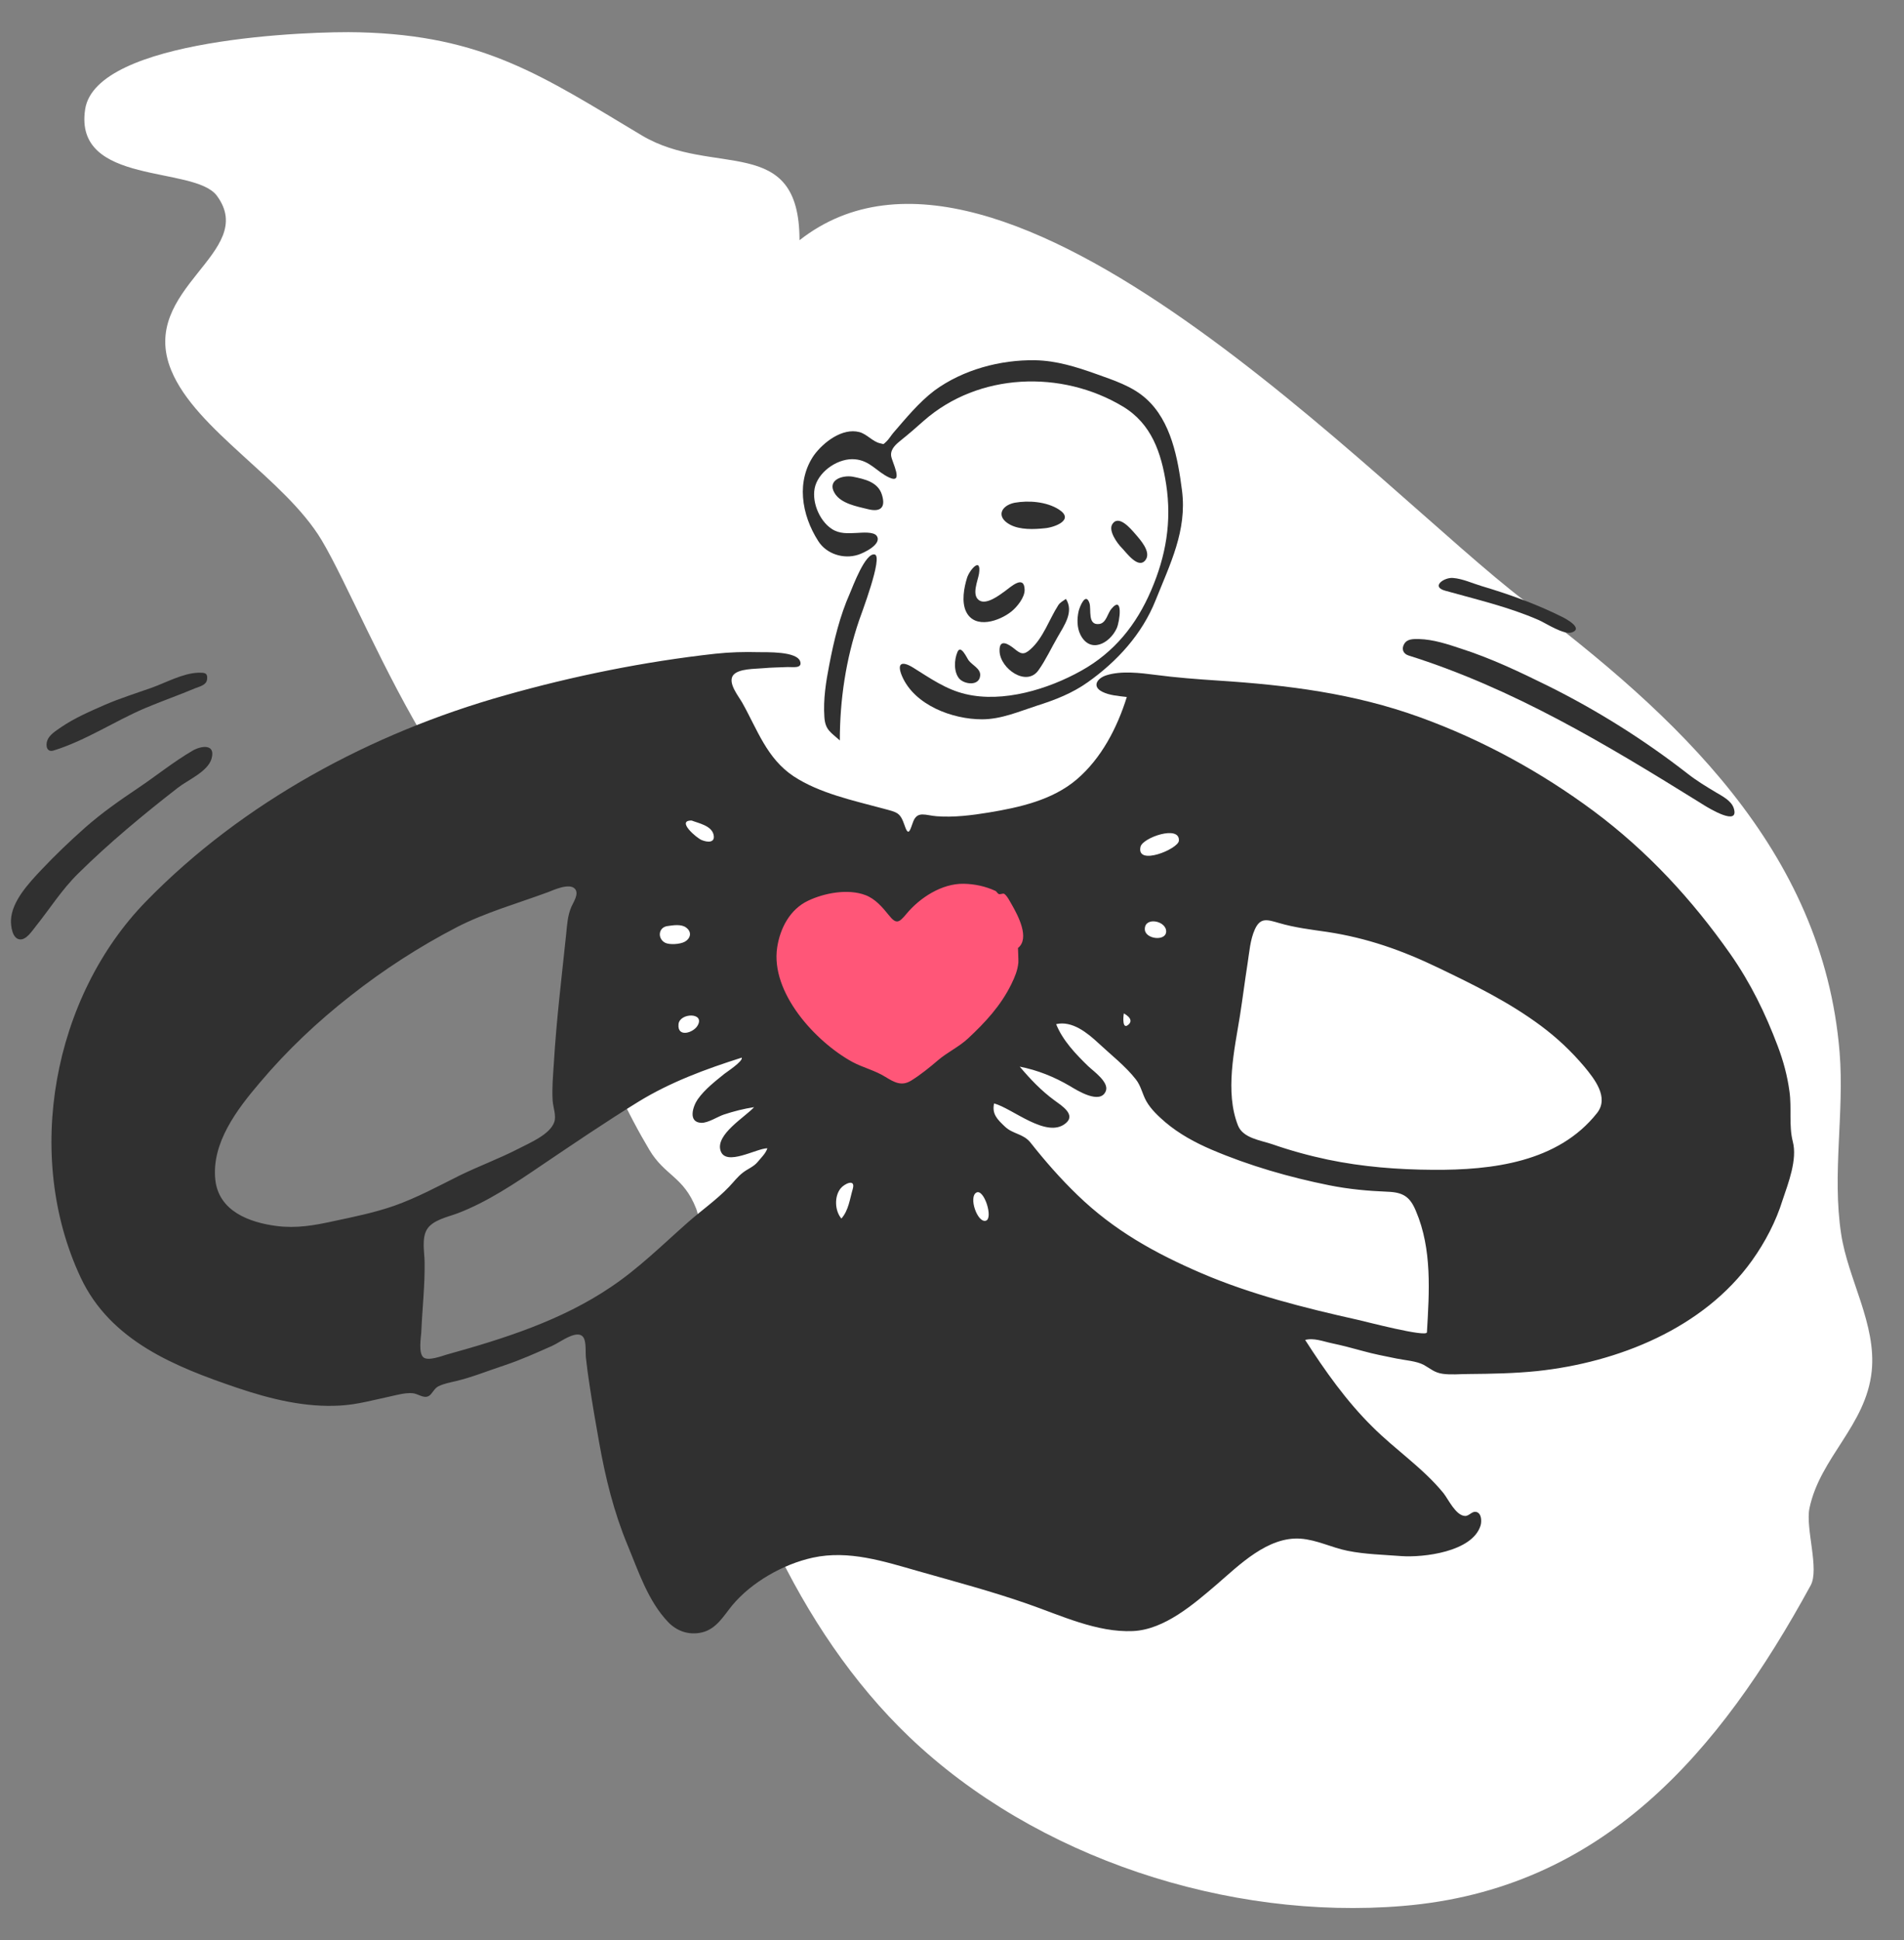
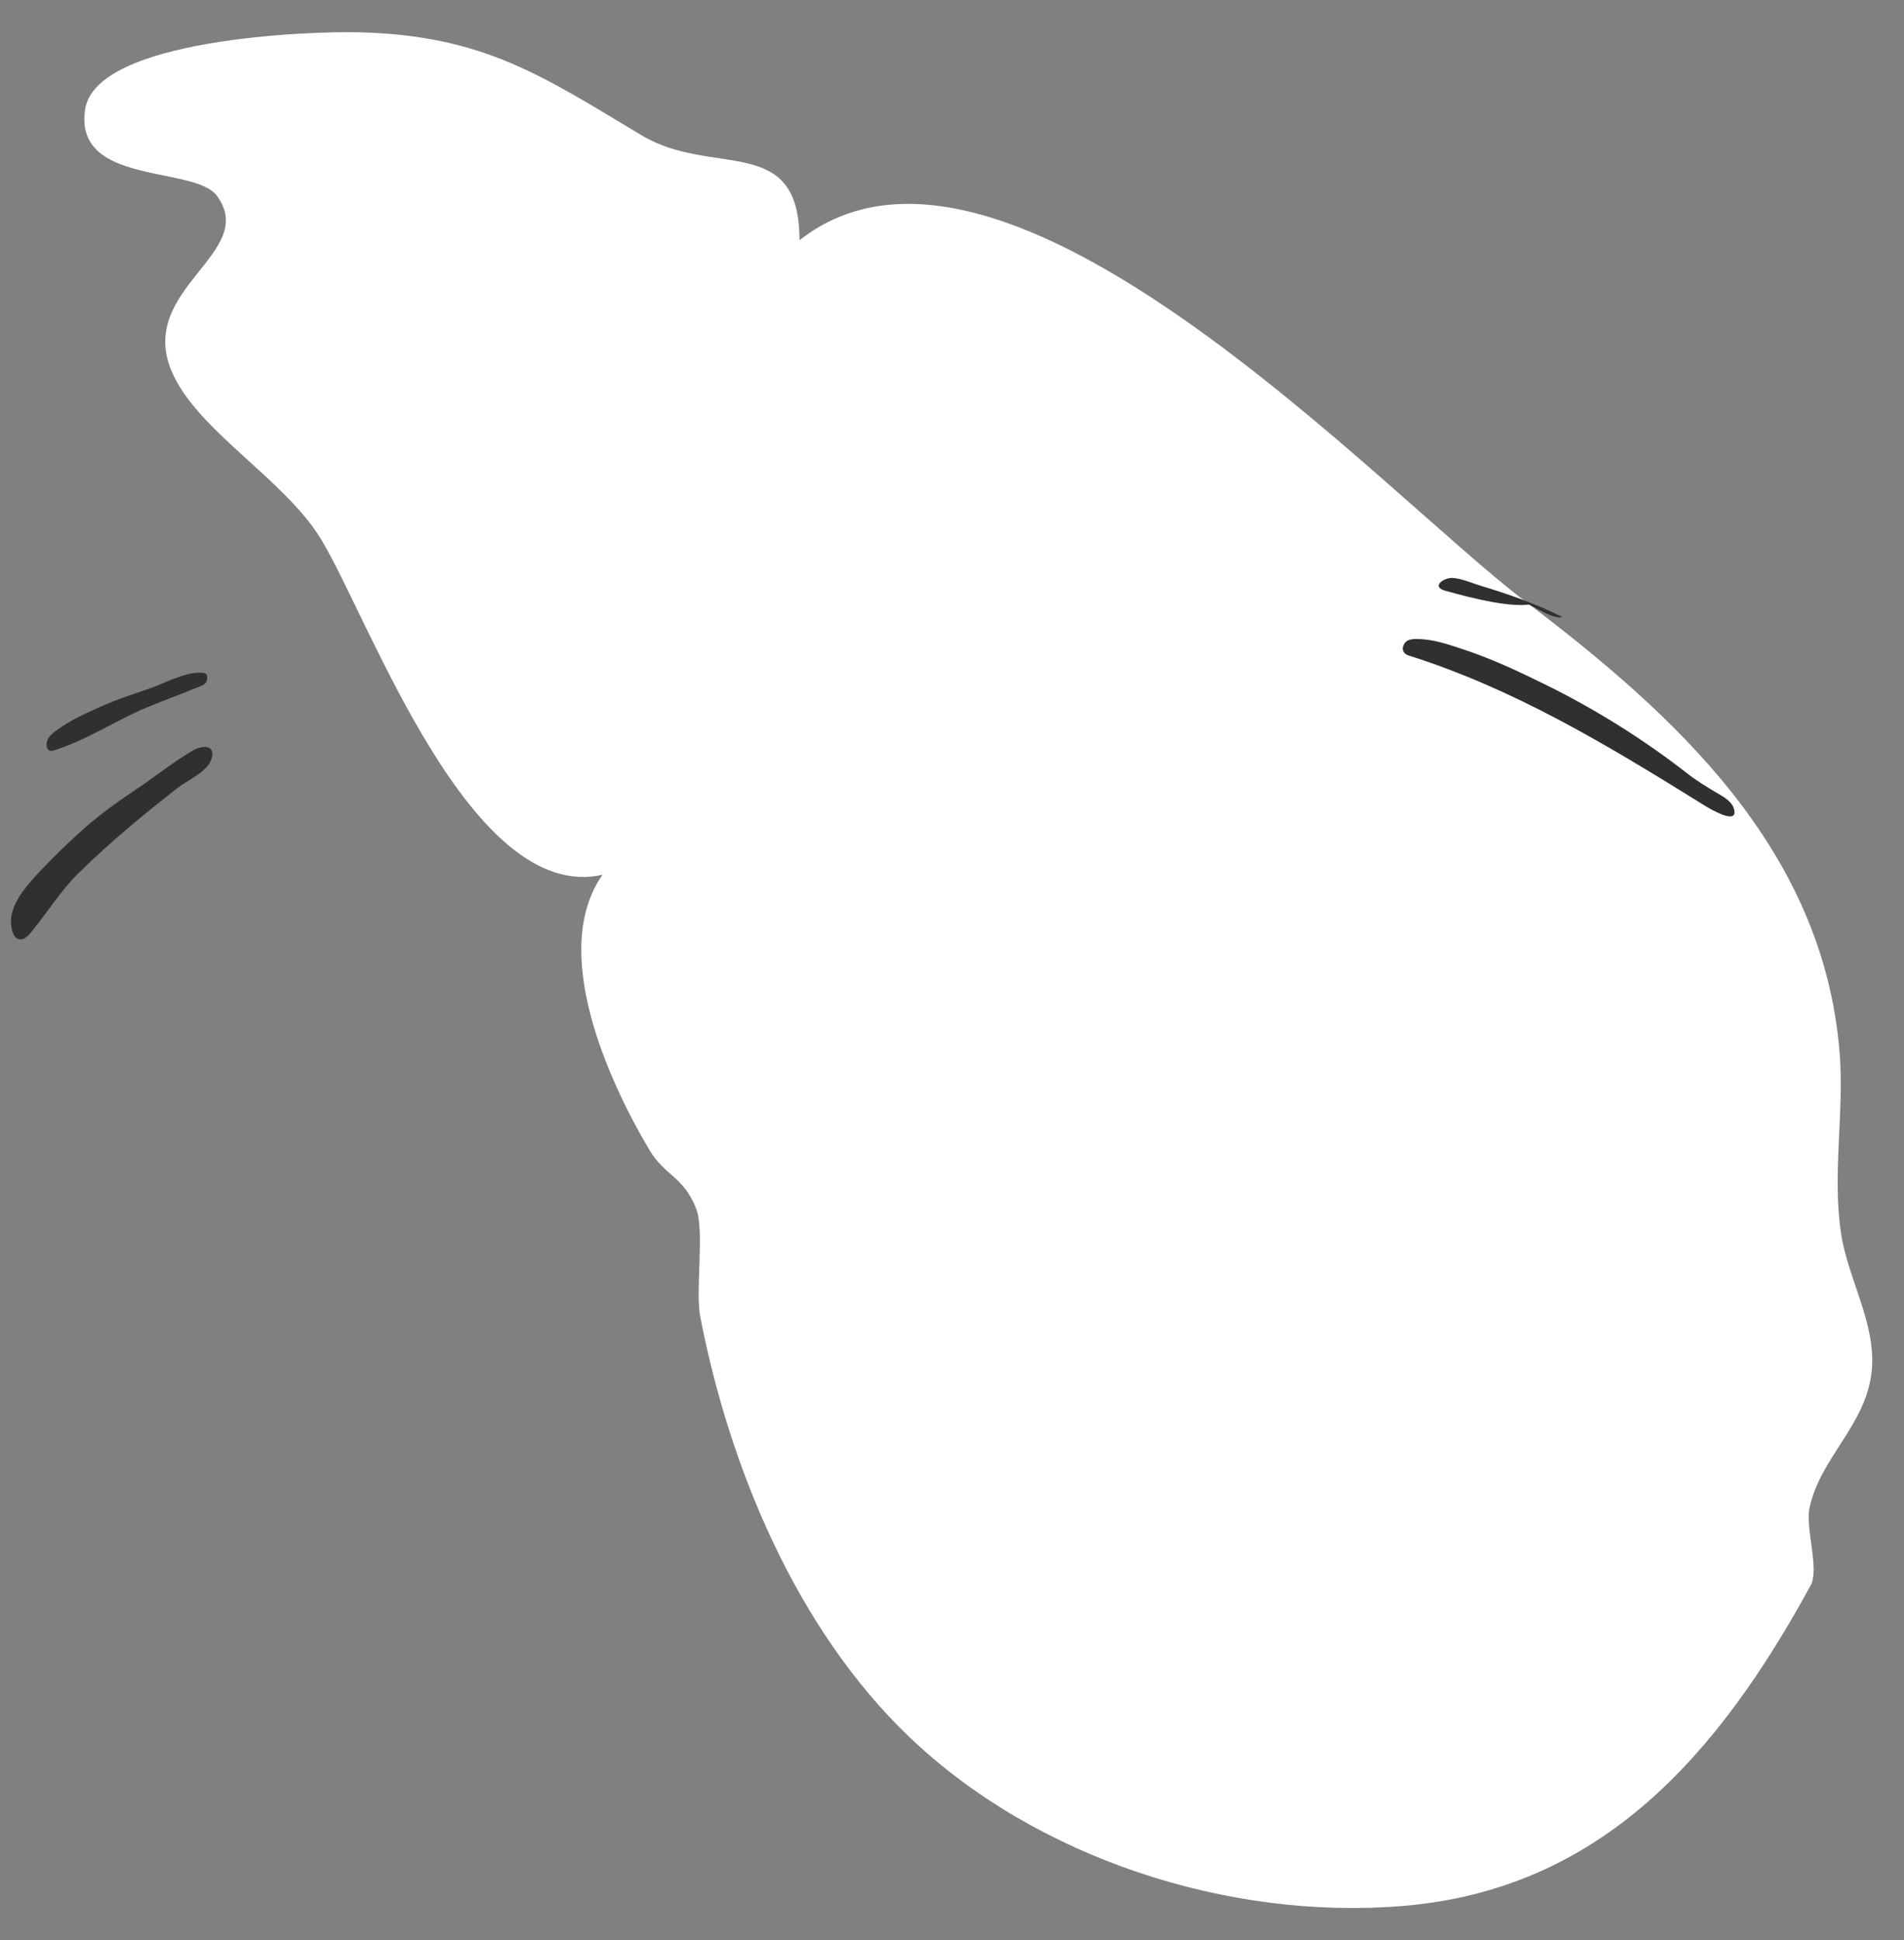
<svg xmlns="http://www.w3.org/2000/svg" version="1.1" id="Layer_1" x="0px" y="0px" viewBox="0 0 972.6 991" style="enable-background:new 0 0 972.6 991;" xml:space="preserve">
  <rect x="0" y="0" width="972.6" height="991" fill="#808080" stroke="none" />
  <style type="text/css">
	.st0{fill-rule:evenodd;clip-rule:evenodd;fill:#FFFFFF;}
	.st1{fill-rule:evenodd;clip-rule:evenodd;fill:#FF5678;}
	.st2{fill-rule:evenodd;clip-rule:evenodd;fill:#303030;}
</style>
  <path id="Path" class="st0" d="M183.5,16.5c63.6,1.6,93.4,22.2,144.4,52.7c36.4,21.7,80.5-1.6,80.5,53.5  C512.3,41.1,706,251.8,778.8,306.9c76.8,58.2,152.4,126.7,160.9,230.5c2.5,30.8-3.9,62.3,0.8,92.9c3.5,23.1,18.1,46.1,15.6,70.1  c-2.9,27.7-26.4,44-31.8,70c-2.1,10.3,5.2,31.1,0.6,39.4c-46.6,85.3-106.2,155.3-208.4,163.7c-89,7.4-187.3-24.4-252.1-86.4  c-57.5-55-91.8-137.5-106.7-214.6c-2.6-13.3,2.3-43.9-2.1-55.2c-6.4-16.4-16-16.7-23.9-30c-21-35.3-51.2-101.8-23.9-140.5  C240.5,462,189.4,317.9,164.3,275.9c-18.8-31.4-64.2-56.1-76.8-86.7c-17.3-42,44.8-60,23.3-89.2c-11.5-15.6-73.3-5-67.3-44.2  C49.1,19.6,159.2,15.8,183.5,16.5z" />
  <desc>Created with Sketch.</desc>
  <g id="Character_x2F_loving">
-     <path id="Accent" class="st1" d="M392.9,457.5c-9.8,7.1-8.3,21.1-5.3,31.3c4.4,15,13,28.9,22.9,40.8c17.5,21.2,47.3,45,74.8,26.4   c24.4-16.6,39.9-50,45.2-78.2c1.6-8.7,3.8-21.7-3.9-28.2c-11.4-9.7-31.6-7.9-45.4-6.7c-9.1,0.8-17.9,3.6-26.8,2.3   C433.5,442.1,410.3,444.9,392.9,457.5" />
    <g id="Ink" transform="translate(90, 82)">
-       <path id="ink-shape" class="st2" d="M725.8,486.5c-19.9,25.2-53.7,29.2-83.7,29c-18-0.1-36.1-1.5-53.8-5.2c-9.5-2-19-4.6-28.2-7.8    c-6.1-2.1-15.1-3.1-17.7-9.6c-6.8-17.2-1.8-38.8,1-56.2c1.4-8.9,2.5-17.8,3.9-26.7c0.9-5.7,1.3-12,3.7-17.3    c2.8-6.2,6.3-5,12.2-3.3c8.1,2.4,16.5,3.4,24.8,4.6c20.4,3.1,38.2,9.4,56.7,18.3c18.3,8.8,36.1,17.5,52.5,29.7    c8.3,6.2,15.4,12.9,22.1,20.8C724.4,469,732.1,478.5,725.8,486.5 M638.9,598.5c-0.2,2.7-31.3-5.5-35.4-6.4    c-26.9-6-54.4-12.9-79.8-23.8c-23.7-10.2-44.6-21.8-63.3-39.9c-8.7-8.4-16.5-17.3-24-26.8c-3.8-4.7-8.9-4.2-13.1-8.2    c-3.8-3.6-6.7-6.4-5.5-11.8c9.4,2.5,26.8,18.1,36.5,10.2c5.6-4.5-2.2-9.2-5.7-11.8c-6.7-4.9-12.4-10.9-17.7-17.2    c9.1,1.8,17.6,5.2,25.6,9.9c3.5,2.1,15.6,9.8,18.4,2.5c1.7-4.5-6.5-10.2-9-12.6c-6.3-6.1-13.1-13.2-16.4-21.5    c8.2-1.9,16,4.5,21.6,9.7c6.2,5.8,13.9,11.8,19.1,18.5c2.7,3.4,3.3,7.5,5.4,11.2c2.4,4.2,6.2,7.7,9.8,10.8    c7,5.9,15.1,10.3,23.5,13.9c19.2,8.2,39.7,14.1,60.1,18.2c10,2,19.8,2.9,29.9,3.3c7.9,0.3,11.4,2.6,14.4,9.9    C641.6,556.1,640.1,577.8,638.9,598.5 M404.5,448.4c-4.6,4.3-10.5,7-15.3,11.1c-4.2,3.6-9,7.5-13.7,10.4c-5,3.1-8.7,0.9-13.3-1.9    c-5.3-3.3-11.4-4.7-16.8-7.6c-18.8-10.3-41.9-35.4-38.4-58.5c1.5-9.8,6.5-19.4,15.7-23.8c8.3-4,20.5-6.3,29.4-2.9    c5,1.9,8.6,6.1,11.9,10.2c3.8,4.8,5.2,4,9-0.6c6.9-8.3,18.1-15.6,29.3-15.4c5.6,0.1,11.1,1.3,16.1,3.6c0.7,0.3,1.1,1.3,1.7,1.6    c0.8,0.4,2.2-0.4,2.8-0.1c1.5,0.9,2.9,3.8,3.8,5.3c3.4,5.9,9.5,17.5,3.3,22.4c0,0,0.3,6.7,0.2,7.5c-0.4,4-1.8,7.3-3.6,11    C421.2,431.7,413.3,440.2,404.5,448.4 M413.6,541.5c-4.3,1.3-9-12.2-4.8-14.4C412.7,525.1,417.5,540.3,413.6,541.5 M345.6,525.3    c-1.5,5.1-2.1,10.9-5.8,15.1c-3.4-4-3.7-11.3-0.4-15.4C341.2,522.7,347.2,519.7,345.6,525.3 M484.1,435.6c0,0.1,5.2,2.6,2.7,5.4    C483.2,444.7,483.7,437.4,484.1,435.6 M505.7,393.8c-0.1,5.2-11,3.9-10.9-1.3C494.8,386.1,505.8,388.3,505.7,393.8 M492.6,350.5    c1.1-4.7,20.2-11.3,19.6-3.1C512,351.6,490.3,360.6,492.6,350.5 M297.1,511.4c-2.1,2.6-5.2,3.6-7.7,5.6c-2.7,2.1-4.6,4.7-7,7.2    c-6.4,6.7-14.2,12.1-21.2,18.3c-12.8,11.3-25,23.4-39.2,32.9c-25.3,17.1-54.7,26.4-83.9,34.5c-2.4,0.7-9.4,3.4-11.8,1.4    c-2.6-2.2-1.3-9.9-1.1-12.8c0.5-12,1.9-24.1,1.7-36c-0.1-4.9-1.5-11.9,1.1-16.4c2.9-5,10.8-6.5,15.8-8.4    c15-5.7,29.5-15.4,42.7-24.4c16.3-11,32.8-22.2,49.5-32.5c16.4-10.1,34.6-16.8,52.9-22.6c0.8,1.8-7.9,7.5-8.9,8.3    c-4.8,3.9-10,7.9-13.6,13c-2.5,3.6-5.1,11.8,1.9,12c3.4,0.1,8.4-3.2,11.4-4.2c5.1-1.7,10.3-3,15.5-3.8c-4.5,5-19.9,14-17.1,22.3    c2.7,8.1,18.4-1.3,23.9-1.3C301.1,507.2,298.9,509.2,297.1,511.4 M111.3,533.9c-10.1,3.5-20.4,5.6-30.8,7.8    c-9.9,2.2-19.1,3.8-29.2,2.5c-14-1.8-29.5-7.6-31.3-23.5c-2.1-18.9,11.2-36.2,22.7-49.7c13.9-16.5,29.5-31.2,46.5-44.5    c16.9-13.3,35.2-25.1,54.3-35c14.6-7.5,31-12.1,46.4-17.8c2.9-1.1,11-4.9,13.8-1.7c2.2,2.5-0.8,6.8-1.8,9.1    c-2,4.6-2.2,9.2-2.7,14.1c-2.3,22-5,44-6.3,66.1c-0.4,6.2-1,12.6-0.6,18.8c0.2,3.4,2,7.8,0.8,11.1c-2.3,6.4-12.7,10.6-18.2,13.5    c-9.9,5.1-20.3,8.9-30.3,13.8C133.6,524,122.9,529.8,111.3,533.9 M251,391c2.8-0.4,6.9-1.1,9.4,0.7c3.2,2.3,2.4,5.6-0.6,7.3    c-2.3,1.3-7.8,1.7-10.1,0.5C245.7,397.3,246.3,391.6,251,391 M266.3,441.9c-2.2,3.7-10.4,6.2-9.7-0.8    C257.2,435.2,270.4,435,266.3,441.9 M263.3,337.1c3.6,1.4,10.1,2.6,11.2,7.2c1,4.3-3.1,4-6,2.8C266,346.2,255.2,337,263.3,337.1     M825.8,501.1c-2.1-8.2-0.5-17.2-1.7-25.6c-1.1-8.1-3.1-15.5-6-23.2c-6.4-16.9-13.8-32.1-24.2-47c-19.6-27.9-42.3-52.5-69.8-73    c-27.1-20.1-57.1-36.5-88.9-48c-33.7-12.2-67.6-16.4-103.2-18.7c-10.6-0.7-21.2-1.5-31.8-2.9c-7.7-1-17.4-2.2-25,0.2    c-4.8,1.5-7.5,5.7-2.2,8.4c3.7,1.9,8.5,2.2,12.6,2.7c-4.9,15.7-13,31.4-25.7,42.2c-12.4,10.5-29.1,14.2-44.8,16.8    c-8.5,1.4-18,2.6-26.7,1.9c-5.5-0.4-9.7-2.9-11.9,2.7c-1.5,3.9-2.3,8.2-4.3,2.3c-2.4-7-3.6-6.9-11-8.9    c-15.2-4.1-32.6-7.8-45.8-16.5c-13.7-9.1-18.5-23.8-26.2-37.5c-1.9-3.4-7.6-10.2-4.7-14.1c2.7-3.5,11.4-3.2,15.3-3.6    c4.2-0.4,8.4-0.4,12.6-0.6c2.4-0.1,7.4,0.9,6.4-2.7c-1.5-5.5-17.4-4.8-21.3-4.9c-7.3-0.2-14.8,0-22.1,0.8    c-36.2,4-72.7,11.4-107.6,21.3C99.9,292.3,34.1,327.6-15.4,378.4C-63,427.2-78,508.3-48.8,570.5c15.2,32.4,48.2,45.6,80.1,56.4    c16.9,5.7,34.7,10.1,52.6,9c8.6-0.5,16.8-2.8,25.2-4.6c3.7-0.8,7.8-2,11.6-1.7c2.8,0.2,5.6,2.8,8.2,1.5c1.9-1,2.7-3.8,5-5    c2.8-1.4,6.1-2,9.1-2.7c8.3-2,16.4-5.3,24.6-8c8.4-2.8,16.4-6.4,24.5-10c4.1-1.8,13.5-9.3,16.2-3.8c1.2,2.5,0.7,7.3,1,9.9    c0.5,4.6,1.1,9.1,1.8,13.6c1.5,10,3.2,19.9,5,29.9c3.2,17.9,7.4,35.1,14.4,52c5.6,13.5,10.5,28.7,20.8,39.5    c4.5,4.7,10.7,6.8,17.2,5.3c7.4-1.7,11.1-8.4,15.5-13.8c9.9-11.9,26.1-21.1,41.2-24.4c18.4-4,36.3,1.9,53.9,6.9    c18.6,5.3,37.5,10.3,55.8,16.7c17,5.9,35.4,14.7,53.8,13.9c16.1-0.7,31.1-13.8,42.7-23.7c11.6-10,26.2-24.7,43-23.5    c8.3,0.6,15.9,4.6,24,6.2c8.9,1.8,18.4,2,27.4,2.7c11.2,0.8,36.3-2.1,40.5-15.6c0.6-2,0.6-6.1-2-6.9c-2.4-0.7-3.7,2.1-6,2    c-4.7-0.3-8.4-8.4-10.9-11.6c-10.4-12.8-24.7-22.3-36.3-33.9c-13.2-13-24.4-28.8-34.4-44.4c4.5-1.2,9.3,0.8,13.7,1.7    c5.3,1.1,10.4,2.5,15.6,3.9c5.7,1.6,11.5,2.7,17.4,3.9c4.3,0.9,10.1,1.2,14,3.3c3.4,1.9,5.3,3.9,9.6,4.5s8.8,0.1,13.1,0.1    c11.7-0.1,23.4-0.3,35.1-1.5c41.3-4.4,85-21.8,109.8-56.5c6.7-9.4,12.2-19.9,15.6-30.9C823.5,522.3,828.2,510.2,825.8,501.1" />
-       <path id="ink-shape_1_" class="st2" d="M438.8,102c10.8,0.2,21,3.4,31.1,7c8.9,3.2,18.4,6.2,25.5,12.6    c12.9,11.5,16.3,30.7,18.4,47c2.6,20.4-6.1,37.5-13.5,56c-6.9,17.3-19.6,31.2-34.7,41.9c-7.9,5.6-16.6,9-25.8,11.9    c-9.3,3-18.3,7-28.2,7c-15.1,0-34.4-7.2-40.8-22c-2.9-6.8-0.1-8,5.8-4.3c8.5,5.3,16.7,11.1,26.6,13.4c19.2,4.6,42.3-2.5,59.1-11.9    c16.9-9.4,28.2-23.5,35.7-41c7.6-17.7,10.6-35.1,7.7-54.2c-2.5-16.2-7.5-30.9-22-39.7c-31.4-18.9-73.8-17.4-101.8,7.2    c-3.8,3.4-7.6,6.7-11.6,9.9c-2.5,2-5.5,4.5-5.1,8c0.3,3,6.8,14.7-1,11.1c-6.3-2.9-9.7-8.6-17.4-9.3c-8.1-0.8-17.8,5.5-20.3,13.4    c-2.3,7.5,1.8,17.8,8.3,22.1c4,2.7,8.4,2.3,13,2.1c2.3-0.1,8.6-0.8,10.1,1.6c2.7,4.2-6.7,8.7-9.7,9.6c-7.3,2.3-16-0.4-20.2-7    c-4.3-6.7-7.2-14.4-7.8-22.3c-0.6-7.6,1.2-15.3,5.6-21.6c4.8-6.6,14.5-14.1,23.2-11.8c3.8,1,6.8,4.9,10.5,5.7    c2.3,0.5,1.4,0.8,3.3-0.9c1.2-1.1,2.4-3.1,3.5-4.4c6.5-7.5,13-15.5,21-21.6C401.9,106.8,421,101.7,438.8,102z M399.1,251    c1.7-4,4.8,3.1,5.7,4.3c1.8,2.4,6.1,4.2,5.9,7.6c-0.3,5.7-8.1,4.7-10.7,1.7C397.1,261.2,397.4,254.9,399.1,251z M454.5,223.9    c4.2,6.6-0.9,13.6-4.2,19.4c-3.2,5.5-6.1,11.8-9.8,17c-6.1,8.7-19.5-0.7-19.9-9.6c-0.3-6.8,4.5-3.8,7.6-1.3c3.2,2.6,4.7,3.3,8,0.4    c6.7-5.8,9.7-15.4,14.4-22.7C451.5,225.7,453.1,224.9,454.5,223.9z M466.5,226c1.1,3.2-1.2,11.6,5.1,10.7c3.5-0.5,4.2-5.5,6.1-7.7    c6.2-7.4,4.3,6.6,2.7,10c-3.6,7.7-13.5,13-18.5,3.2c-1.8-3.6-1.8-8.2-0.9-12.1C461.5,228.1,464.5,220.2,466.5,226z M410.1,211    c-0.6,3.7-4,11.1,0.2,13.7c3.7,2.3,10.2-2.7,13.1-4.8c3-2.2,9.8-8.5,10-0.7c0.1,4-3.9,8.8-6.7,11.1c-6.1,4.9-18.7,9.3-23.2,0.1    c-2.4-5-1.1-12.2,0.5-17.3C405.3,209,411.4,202.1,410.1,211z M489.9,190.7c2.5,2.9,8.4,9.3,5.2,13.4c-3.7,4.8-9.8-4-12.2-6.4    c-2.2-2.2-6.7-8.5-4.8-11.8C481.3,180.4,487.7,188.2,489.9,190.7z M451,178.3c8.1,5.3-2.5,9.1-7.2,9.5c-5.6,0.6-12.7,0.9-17.8-1.8    c-7.3-3.9-4.8-9.7,2.2-11.2C435.4,173.5,444.7,174.2,451,178.3z M345.7,161.5c6,1.2,12.8,2.7,14.8,9.2c2.1,6.7-0.9,8.9-7,7.4    c-5.6-1.4-14-2.8-17.2-8.3C332.4,163.3,340.2,160.5,345.7,161.5z" />
-       <path id="ink-shape_2_" class="st2" d="M18,305.7c-2,6.5-12.1,10.7-17.2,14.7c-17.6,13.7-34.9,28-50.8,43.7    c-8.3,8.1-14.5,18-21.7,27c-1.8,2.2-4.9,7.2-8.3,6.7c-3.8-0.5-4.5-7-4.4-9.8c0.4-9.7,9.2-19,15.5-25.7    c7.1-7.5,14.7-14.8,22.4-21.6c8.5-7.5,17.8-14,27.2-20.3c9.2-6.2,18.1-13.4,27.7-19C12.9,298.8,20.4,297.8,18,305.7z M634.8,244.4    c7.4,0.2,14.6,2.6,21.5,4.9c15.3,4.9,29.8,11.8,44.2,18.9c25.2,12.5,49.4,27.7,71.6,45c4.6,3.6,9.4,6.5,14.4,9.5    c3.2,1.9,7.8,4.2,9.1,8c3.2,9.8-12.8,0-15.1-1.4l-3.2-2c-47.2-29.3-94.4-57.7-147.8-74.5c-2.8-0.9-3.7-3.4-2.2-5.9    C628.9,244.2,632,244.4,634.8,244.4z M15.8,264.9c-0.3,3-3.7,3.7-6,4.6c-8.5,3.6-17.2,6.6-25.7,10.2    c-15.7,6.7-30.2,16.5-46.6,21.6c-3.7,1.2-4.3-2.6-3.3-5.2c1.1-2.9,4.5-4.9,6.9-6.6c7-4.8,15-8.2,22.7-11.6    c7.7-3.3,15.7-5.8,23.6-8.6c7.3-2.6,15.9-7.4,23.8-7.7h0.3C14.1,261.6,16.2,261.4,15.8,264.9z M648.2,219.7    c-7.5-2.1-0.4-6.9,4-6.5c5,0.4,9.8,2.7,14.5,4.1c14.4,4.3,27.8,9.1,41.3,15.8c2,1,10.9,5.8,5,7.9c-4.1,1.5-13.5-4.8-17-6.3    C680.7,228,664.2,224.2,648.2,219.7z" />
-       <path id="ink-shape_3_" class="st2" d="M348.8,235c0.9-2.8,12.5-32.9,8-33.8c-4.8-1-11.2,16.5-12.6,19.7    c-5.2,11.7-8.2,24.2-10.6,36.7c-1.7,8.7-3.1,17.6-2.5,26.5c0.4,6.8,3.3,7.9,7.9,12.1C339,275.4,342.1,254.7,348.8,235" />
+       <path id="ink-shape_2_" class="st2" d="M18,305.7c-2,6.5-12.1,10.7-17.2,14.7c-17.6,13.7-34.9,28-50.8,43.7    c-8.3,8.1-14.5,18-21.7,27c-1.8,2.2-4.9,7.2-8.3,6.7c-3.8-0.5-4.5-7-4.4-9.8c0.4-9.7,9.2-19,15.5-25.7    c7.1-7.5,14.7-14.8,22.4-21.6c8.5-7.5,17.8-14,27.2-20.3c9.2-6.2,18.1-13.4,27.7-19C12.9,298.8,20.4,297.8,18,305.7z M634.8,244.4    c7.4,0.2,14.6,2.6,21.5,4.9c15.3,4.9,29.8,11.8,44.2,18.9c25.2,12.5,49.4,27.7,71.6,45c4.6,3.6,9.4,6.5,14.4,9.5    c3.2,1.9,7.8,4.2,9.1,8c3.2,9.8-12.8,0-15.1-1.4l-3.2-2c-47.2-29.3-94.4-57.7-147.8-74.5c-2.8-0.9-3.7-3.4-2.2-5.9    C628.9,244.2,632,244.4,634.8,244.4z M15.8,264.9c-0.3,3-3.7,3.7-6,4.6c-8.5,3.6-17.2,6.6-25.7,10.2    c-15.7,6.7-30.2,16.5-46.6,21.6c-3.7,1.2-4.3-2.6-3.3-5.2c1.1-2.9,4.5-4.9,6.9-6.6c7-4.8,15-8.2,22.7-11.6    c7.7-3.3,15.7-5.8,23.6-8.6c7.3-2.6,15.9-7.4,23.8-7.7h0.3C14.1,261.6,16.2,261.4,15.8,264.9z M648.2,219.7    c-7.5-2.1-0.4-6.9,4-6.5c5,0.4,9.8,2.7,14.5,4.1c14.4,4.3,27.8,9.1,41.3,15.8c-4.1,1.5-13.5-4.8-17-6.3    C680.7,228,664.2,224.2,648.2,219.7z" />
    </g>
  </g>
</svg>